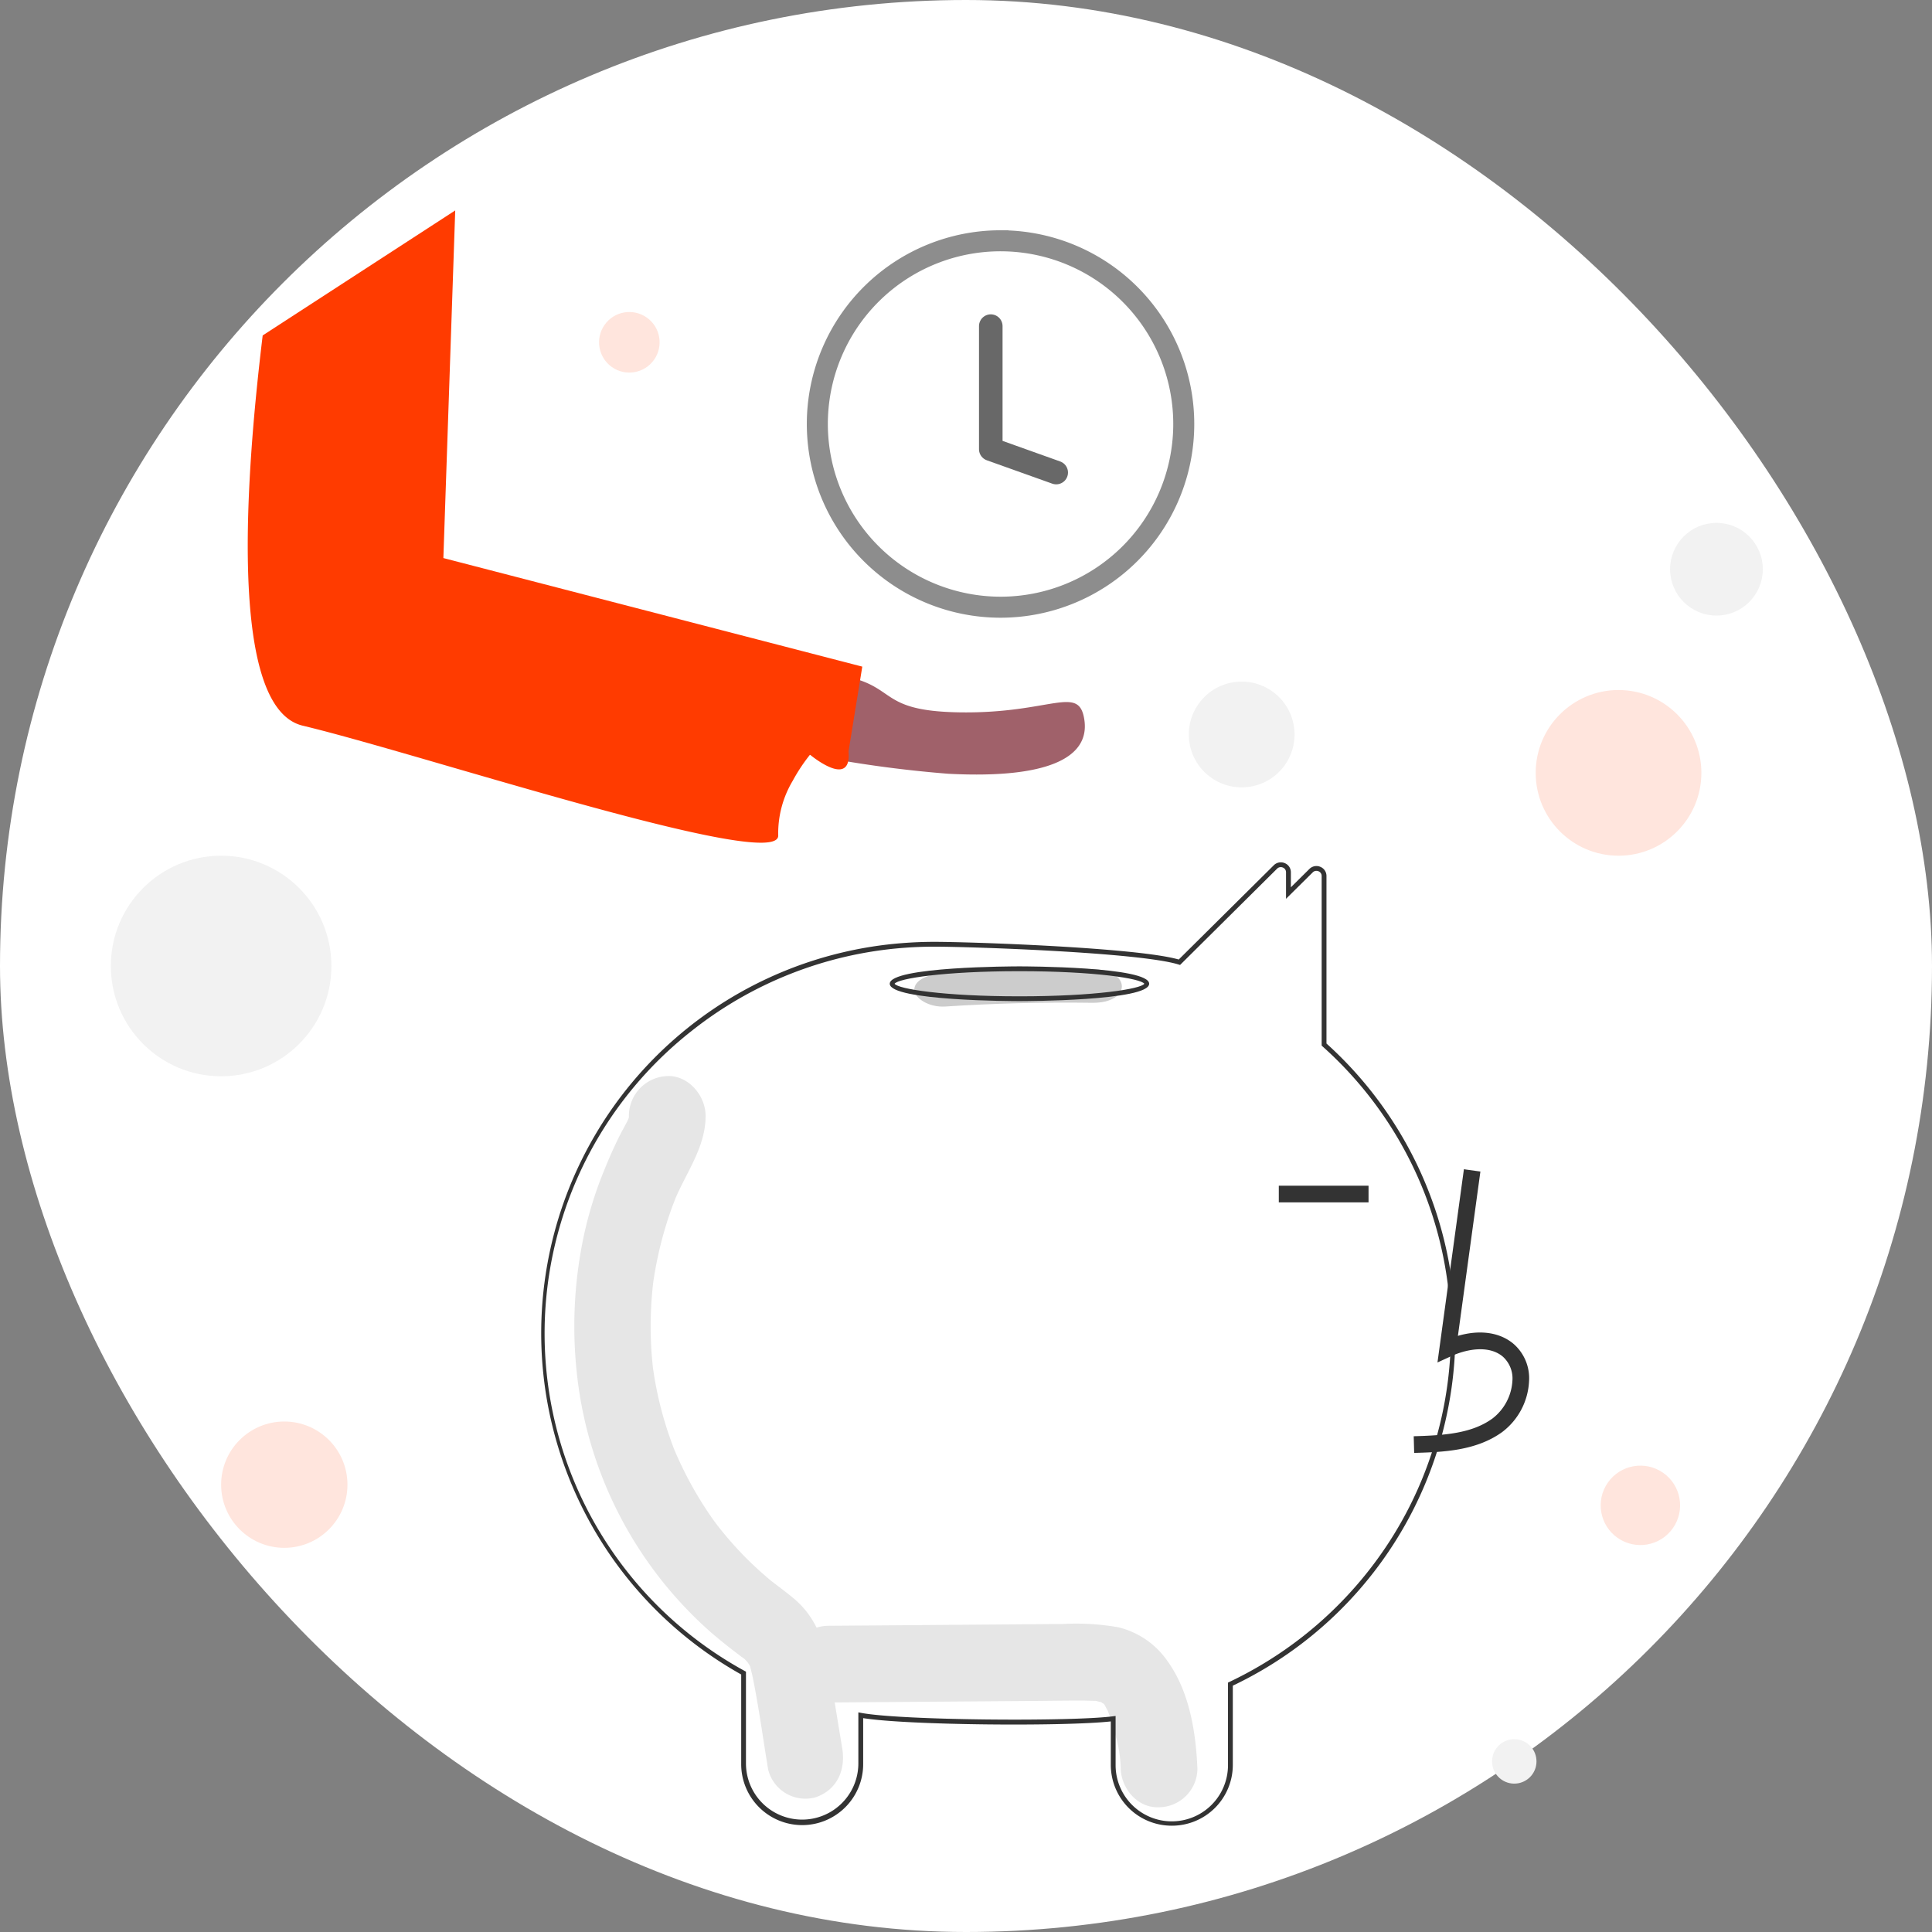
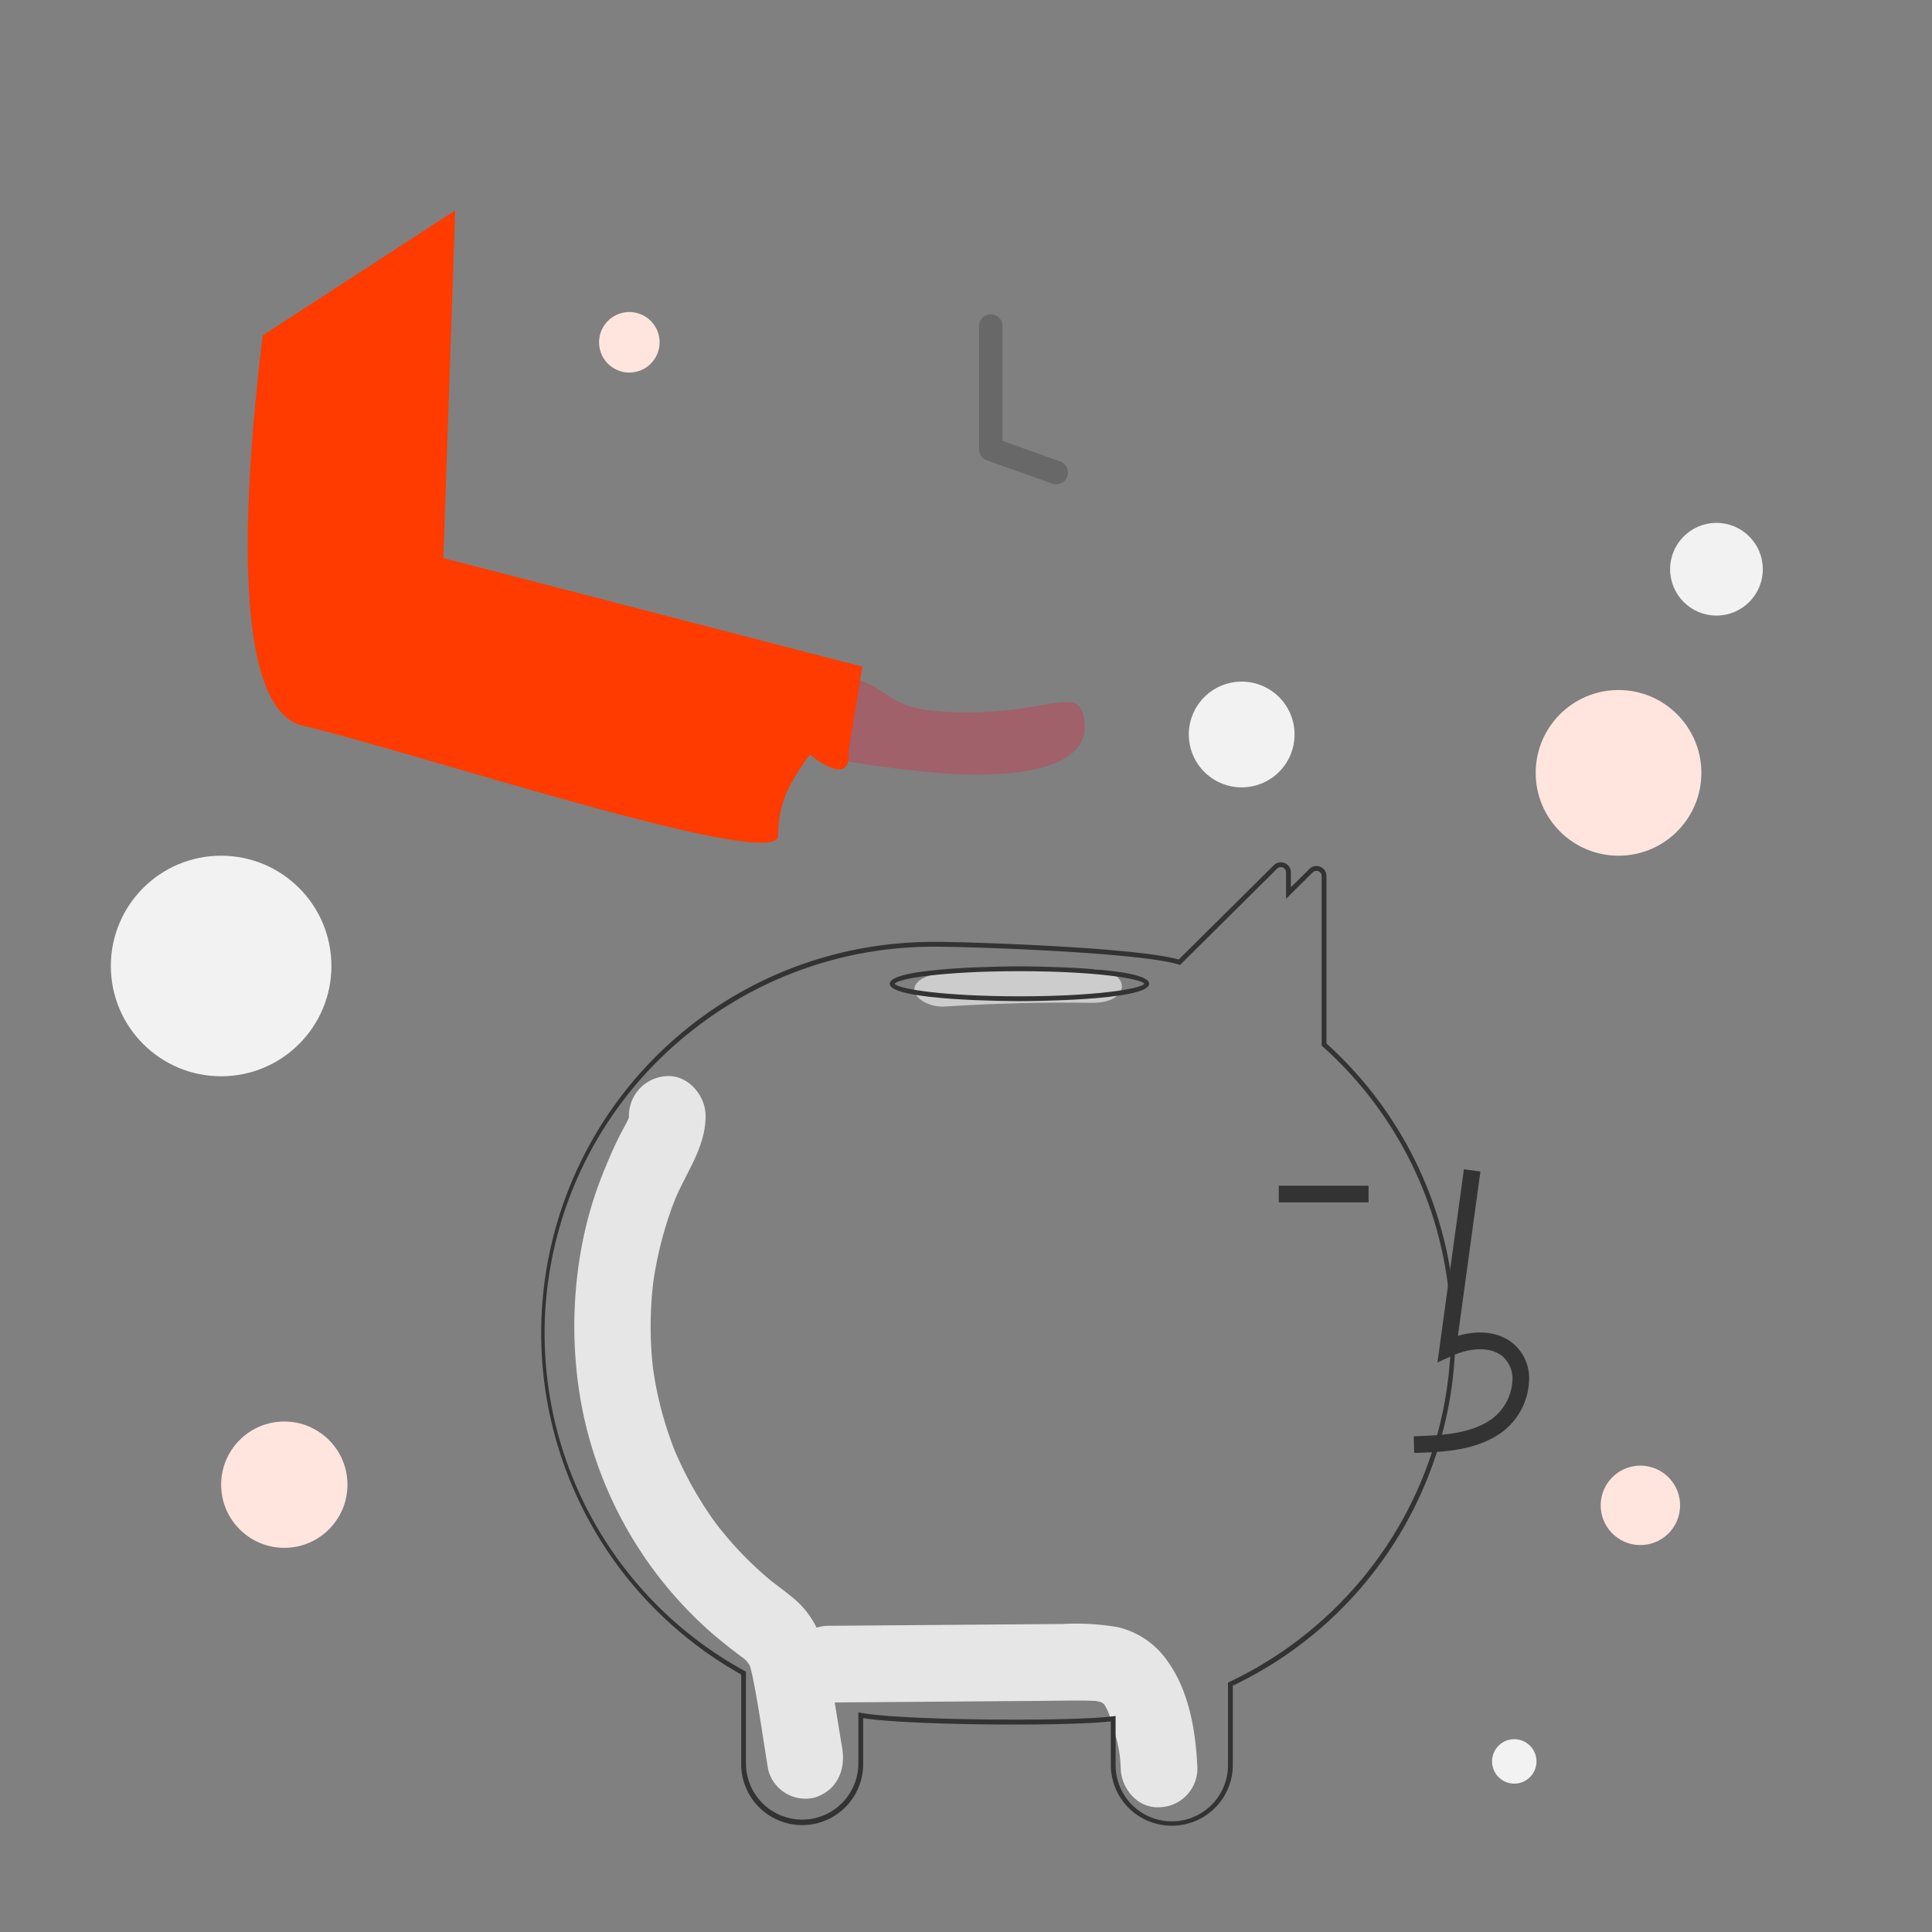
<svg xmlns="http://www.w3.org/2000/svg" width="246" height="246" viewBox="0 0 246 246">
  <rect x="0" y="0" width="246" height="246" fill="#808080" stroke="none" />
  <g transform="translate(-1527 -1313)">
-     <rect width="246" height="246" rx="123" transform="translate(1527 1313)" fill="#fff" />
    <g transform="translate(570.772 -47.963)">
-       <path d="M535.456,233.42A23.677,23.677,0,0,0,511.8,256.36c-.007.24-.01.483-.01.727a23.666,23.666,0,1,0,23.666-23.666Zm0,46.657a23.014,23.014,0,0,1-22.99-22.99q0-.472.02-.933a22.99,22.99,0,1,1,22.97,23.923Z" transform="translate(548.17 1157.863)" fill="#5d5d5d" stroke="#8d8d8d" stroke-width="2" />
-       <path d="M563.579,264.814a20.394,20.394,0,1,1-40.789,0c0-.646.031-1.282.09-1.912a20.394,20.394,0,0,1,40.7,1.912Z" transform="translate(540.442 1150.136)" fill="#fff" />
      <path d="M1075.4,1399.709v15.67l2.559.914,5.772,2.062" transform="translate(6.983 2.778)" fill="none" stroke="#686868" stroke-linecap="round" stroke-linejoin="round" stroke-width="3" />
    </g>
    <g transform="translate(576)">
      <path d="M542.105,668.742a10.626,10.626,0,0,0-6.34-4.39,30.881,30.881,0,0,0-7.064-.415l-29.82.23a4.884,4.884,0,0,0,0,9.768l26.206-.2c2.059-.016,4.12-.053,6.179-.046.462,0,.923.026,1.385.031.112,0,.193,0,.25,0l.045.013c.241.066.488.112.731.175-.085,0,.157.154.279.2.017.033.052.091.112.182.083.156.329.628.339.614a21.887,21.887,0,0,1,.912,2.867,16.057,16.057,0,0,1,.774,4.619c.1,2.549,2.172,5.005,4.884,4.884a4.954,4.954,0,0,0,4.884-4.884C545.673,677.781,544.864,672.605,542.105,668.742Z" transform="translate(557.606 855.844)" fill="#e6e6e6" />
      <path d="M438.125,521.012c-.56-3.394-1.109-6.791-1.68-10.183-.579-3.441-1.763-6.593-4.441-8.851-.716-.6-1.458-1.167-2.2-1.729-.262-.2-.524-.4-.782-.6l-.039-.03-.109-.092c-1.116-.945-2.195-1.931-3.222-2.98q-1.368-1.4-2.617-2.914-.312-.379-.616-.764l-.346-.445c-.115-.159-.325-.445-.361-.495q-.355-.5-.7-1.014a47.659,47.659,0,0,1-4.025-7.361q-.167-.382-.326-.768l-.114-.314c-.226-.622-.452-1.244-.659-1.873q-.659-2.006-1.134-4.071-.234-1.02-.422-2.05-.1-.53-.181-1.062c-.009-.059-.064-.441-.1-.658s-.068-.6-.074-.661q-.054-.536-.1-1.073-.094-1.209-.127-2.422-.056-2.155.077-4.311c.051-.807.123-1.612.212-2.416l.013-.124c.005-.036.012-.077.019-.127.066-.444.135-.888.212-1.33a48.63,48.63,0,0,1,1.141-4.98q.332-1.163.721-2.306.173-.508.358-1.012c-.008.022.361-.921.366-.952,1.464-3.458,3.858-6.611,3.861-10.539,0-2.66-2.248-5.207-4.884-5.085a5.075,5.075,0,0,0-4.884,5.085c0,.06,0,.111,0,.16l-.064.213c-.285.62-.635,1.21-.948,1.815-.858,1.655-1.59,3.365-2.286,5.1a48.788,48.788,0,0,0-2.6,8.739,55.583,55.583,0,0,0-.3,19.853,51.231,51.231,0,0,0,16.82,30.017c.753.644,1.525,1.267,2.3,1.878.322.253.647.5.974.747.154.116.794.621.513.376a3.111,3.111,0,0,1,1.015,1.157l.095.37c.109.429.214.857.3,1.292.756,3.8,1.281,7.665,1.912,11.49a4.885,4.885,0,0,0,6.008,3.551C437.436,526.35,438.59,523.828,438.125,521.012Z" transform="translate(620.114 1014.595)" fill="#e6e6e6" />
      <path d="M470.078,468.92a7.745,7.745,0,0,1-7.765-7.707v-5.571c-5.833.653-25.806.5-31.532-.418v5.767a7.766,7.766,0,1,1-15.531,0V449.668a49.816,49.816,0,0,1,20.537-93.128c1.351-.106,2.711-.16,4.041-.16,4.686,0,25.829.724,31.134,2.25l12.1-12a1.27,1.27,0,0,1,1.389-.277,1.251,1.251,0,0,1,.789,1.174v1.908l2.355-2.333a1.267,1.267,0,0,1,1.388-.277,1.252,1.252,0,0,1,.79,1.175v21.326a49.681,49.681,0,0,1-11.926,81.764v10.125A7.745,7.745,0,0,1,470.078,468.92Zm-7.155-13.971v6.263a7.155,7.155,0,1,0,14.31,0V450.7l.174-.083a49.588,49.588,0,0,0,20.308-17.76,48.938,48.938,0,0,0-8.455-63.173l-.1-.091V348a.642.642,0,0,0-.41-.609.656.656,0,0,0-.727.144l-3.4,3.364v-3.372a.642.642,0,0,0-.41-.609.658.658,0,0,0-.728.146l-12.355,12.26-.176-.055c-4.931-1.543-26.407-2.275-31.129-2.275-1.314,0-2.658.053-3.993.158A49.472,49.472,0,0,0,408.9,367.755a48.986,48.986,0,0,0,6.8,81.467l.157.087V460.99a7.155,7.155,0,1,0,14.31,0v-6.5l.362.068c5.145.968,26.81,1.121,32.046.434Z" transform="translate(630.126 1076.544)" fill="#333" />
      <path d="M568.425,390.74q-9.36-.132-18.66.475c-2.119.138-3.953.887-3.953,2.147,0,1.053,1.819,2.286,3.953,2.146q9.3-.607,18.66-.475C573.515,395.105,573.512,390.812,568.425,390.74Z" transform="translate(521.605 1045.652)" fill="#ccc" />
      <path d="M552.092,394.087c-.674,0-16.515-.025-16.515-2.213s15.841-2.213,16.515-2.213,16.515.025,16.515,2.213S552.766,394.087,552.092,394.087Zm-15.9-2.213c.434.663,6.256,1.6,15.9,1.6s15.462-.939,15.9-1.6c-.434-.663-6.256-1.6-15.9-1.6s-15.463.939-15.9,1.6Z" transform="translate(528.715 1046.386)" fill="#333" />
      <path d="M754.2,510.413c3.507-.1,7.871-.219,11.233-2.675a8.626,8.626,0,0,0,3.394-6.442,5.8,5.8,0,0,0-1.973-4.766c-1.756-1.484-4.32-1.832-7.084-1.02l2.863-20.924-2.1-.288-3.366,24.6,1.755-.805c2.035-.933,4.828-1.408,6.564.059a3.729,3.729,0,0,1,1.223,3.071,6.52,6.52,0,0,1-2.526,4.8c-2.617,1.911-6.1,2.158-10.041,2.268Z" transform="translate(376.865 987.584)" fill="#333" />
      <rect width="11.426" height="2.121" transform="translate(1113.829 1463.975)" fill="#333" />
    </g>
    <circle cx="14.042" cy="14.042" r="14.042" transform="translate(1541.114 1421.957)" fill="#f2f2f2" />
    <circle cx="8.042" cy="8.042" r="8.042" transform="translate(1555.157 1494)" fill="#ffe5dd" />
    <ellipse cx="10.548" cy="10.548" rx="10.548" ry="10.548" transform="translate(1722.538 1400.861)" fill="#ffe5dd" />
    <ellipse cx="5.902" cy="5.902" rx="5.902" ry="5.902" transform="translate(1739.653 1379.577)" fill="#f2f2f2" />
    <g transform="matrix(-0.574, 0.819, -0.819, -0.574, 3760.763, 970.889)">
      <circle cx="6.732" cy="6.732" r="6.732" transform="translate(1541.114 1442.837)" fill="#f2f2f2" />
      <circle cx="3.855" cy="3.855" r="3.855" transform="translate(1547.846 1538.214)" fill="#ffe5dd" />
      <ellipse cx="5.056" cy="5.056" rx="5.056" ry="5.056" transform="translate(1594.025 1346.618)" fill="#ffe5dd" />
      <ellipse cx="2.829" cy="2.829" rx="2.829" ry="2.829" transform="translate(1632.163 1343.284)" fill="#f2f2f2" />
    </g>
    <g transform="matrix(0.996, -0.087, 0.087, 0.996, -37.219, 116.746)">
      <path d="M399.284,412.155c10.272,1.91,5.5,5.36,17.089,6.541s15.425-2.3,15.684,2.358c.271,4.877-5.415,7.048-17.872,5.3a153.018,153.018,0,0,1-17.321-3.948A63.456,63.456,0,0,0,399.284,412.155Z" transform="translate(1152.034 1010.43)" fill="#a0616a" />
      <path d="M62.913,83.64h0c-2.416,0-7.612-1.412-15.886-4.316-7.211-2.531-15.8-5.858-23.377-8.793-7.22-2.8-14.04-5.438-18.281-6.852-8.708-2.9-5.215-28.767-.753-49.953L30.429,0,25.073,43.973,77.018,62.39,74.336,72.984c0,1.453-.43,2.19-1.277,2.19-1.444,0-3.627-2.168-3.649-2.19A22.518,22.518,0,0,0,66.929,76.1a13.056,13.056,0,0,0-2.445,6.734C64.484,83.37,63.955,83.64,62.913,83.64Z" transform="translate(1479.486 1359.85)" fill="#ff3b00" />
    </g>
  </g>
</svg>